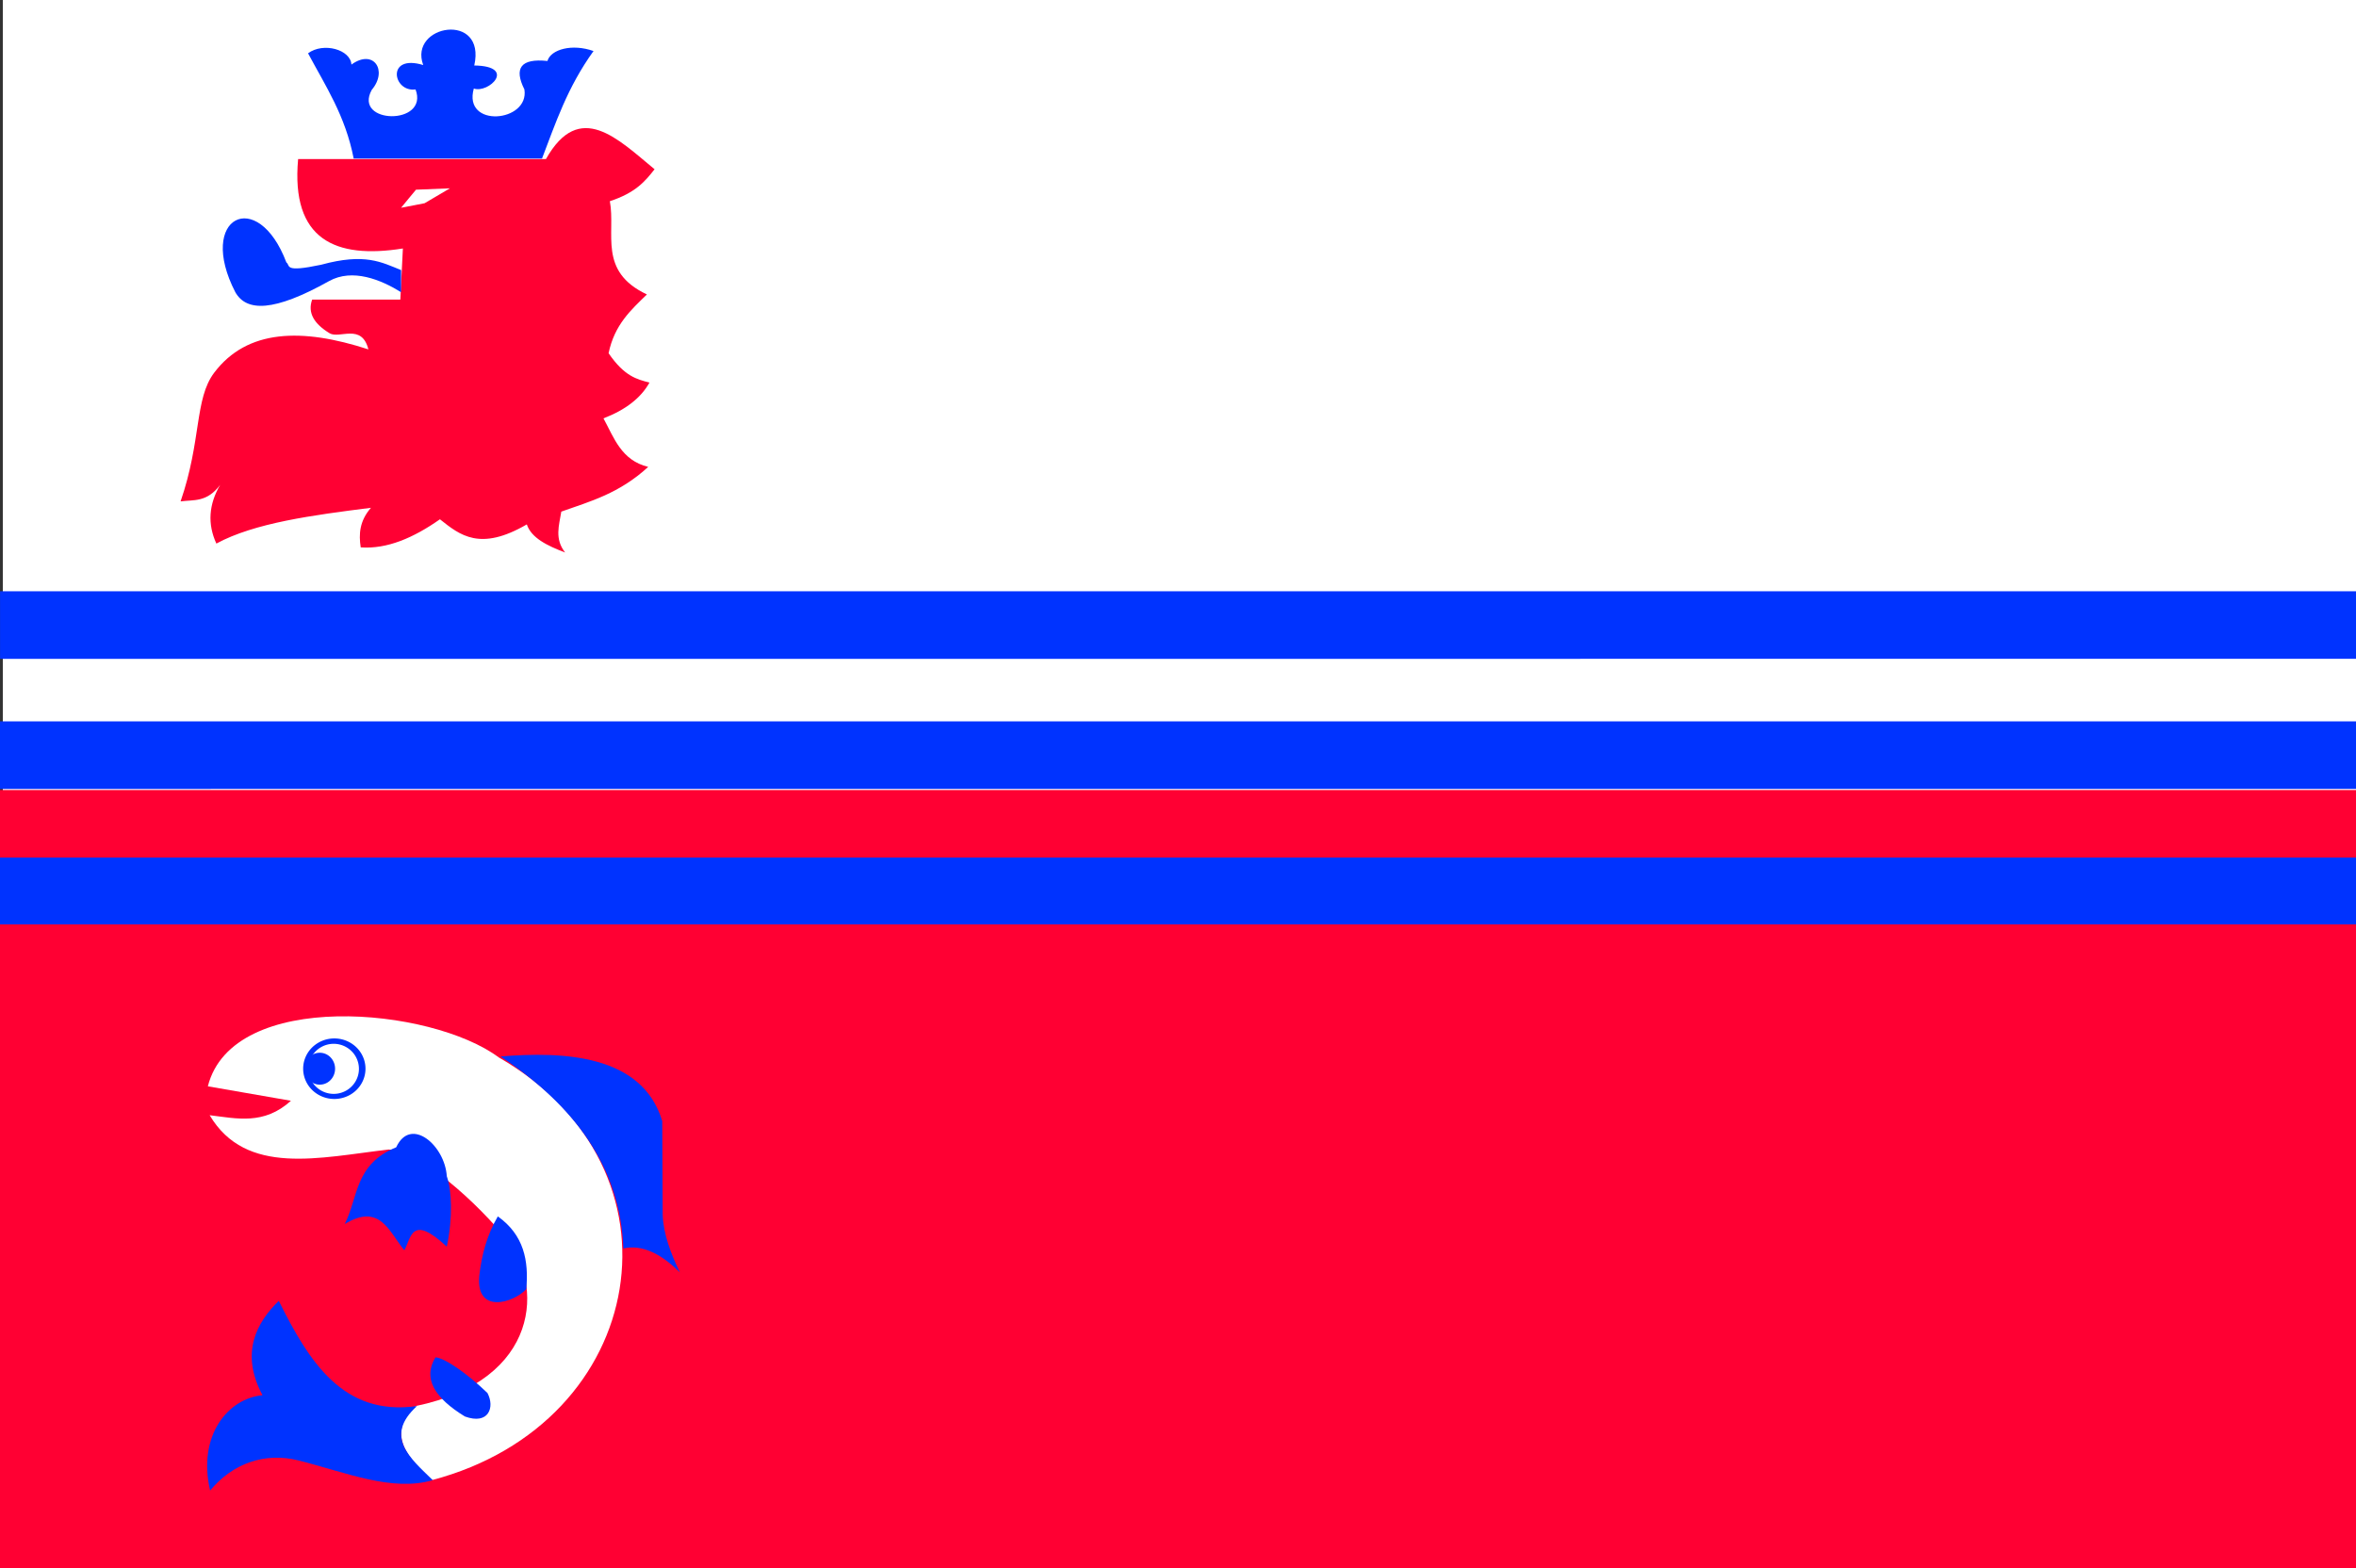
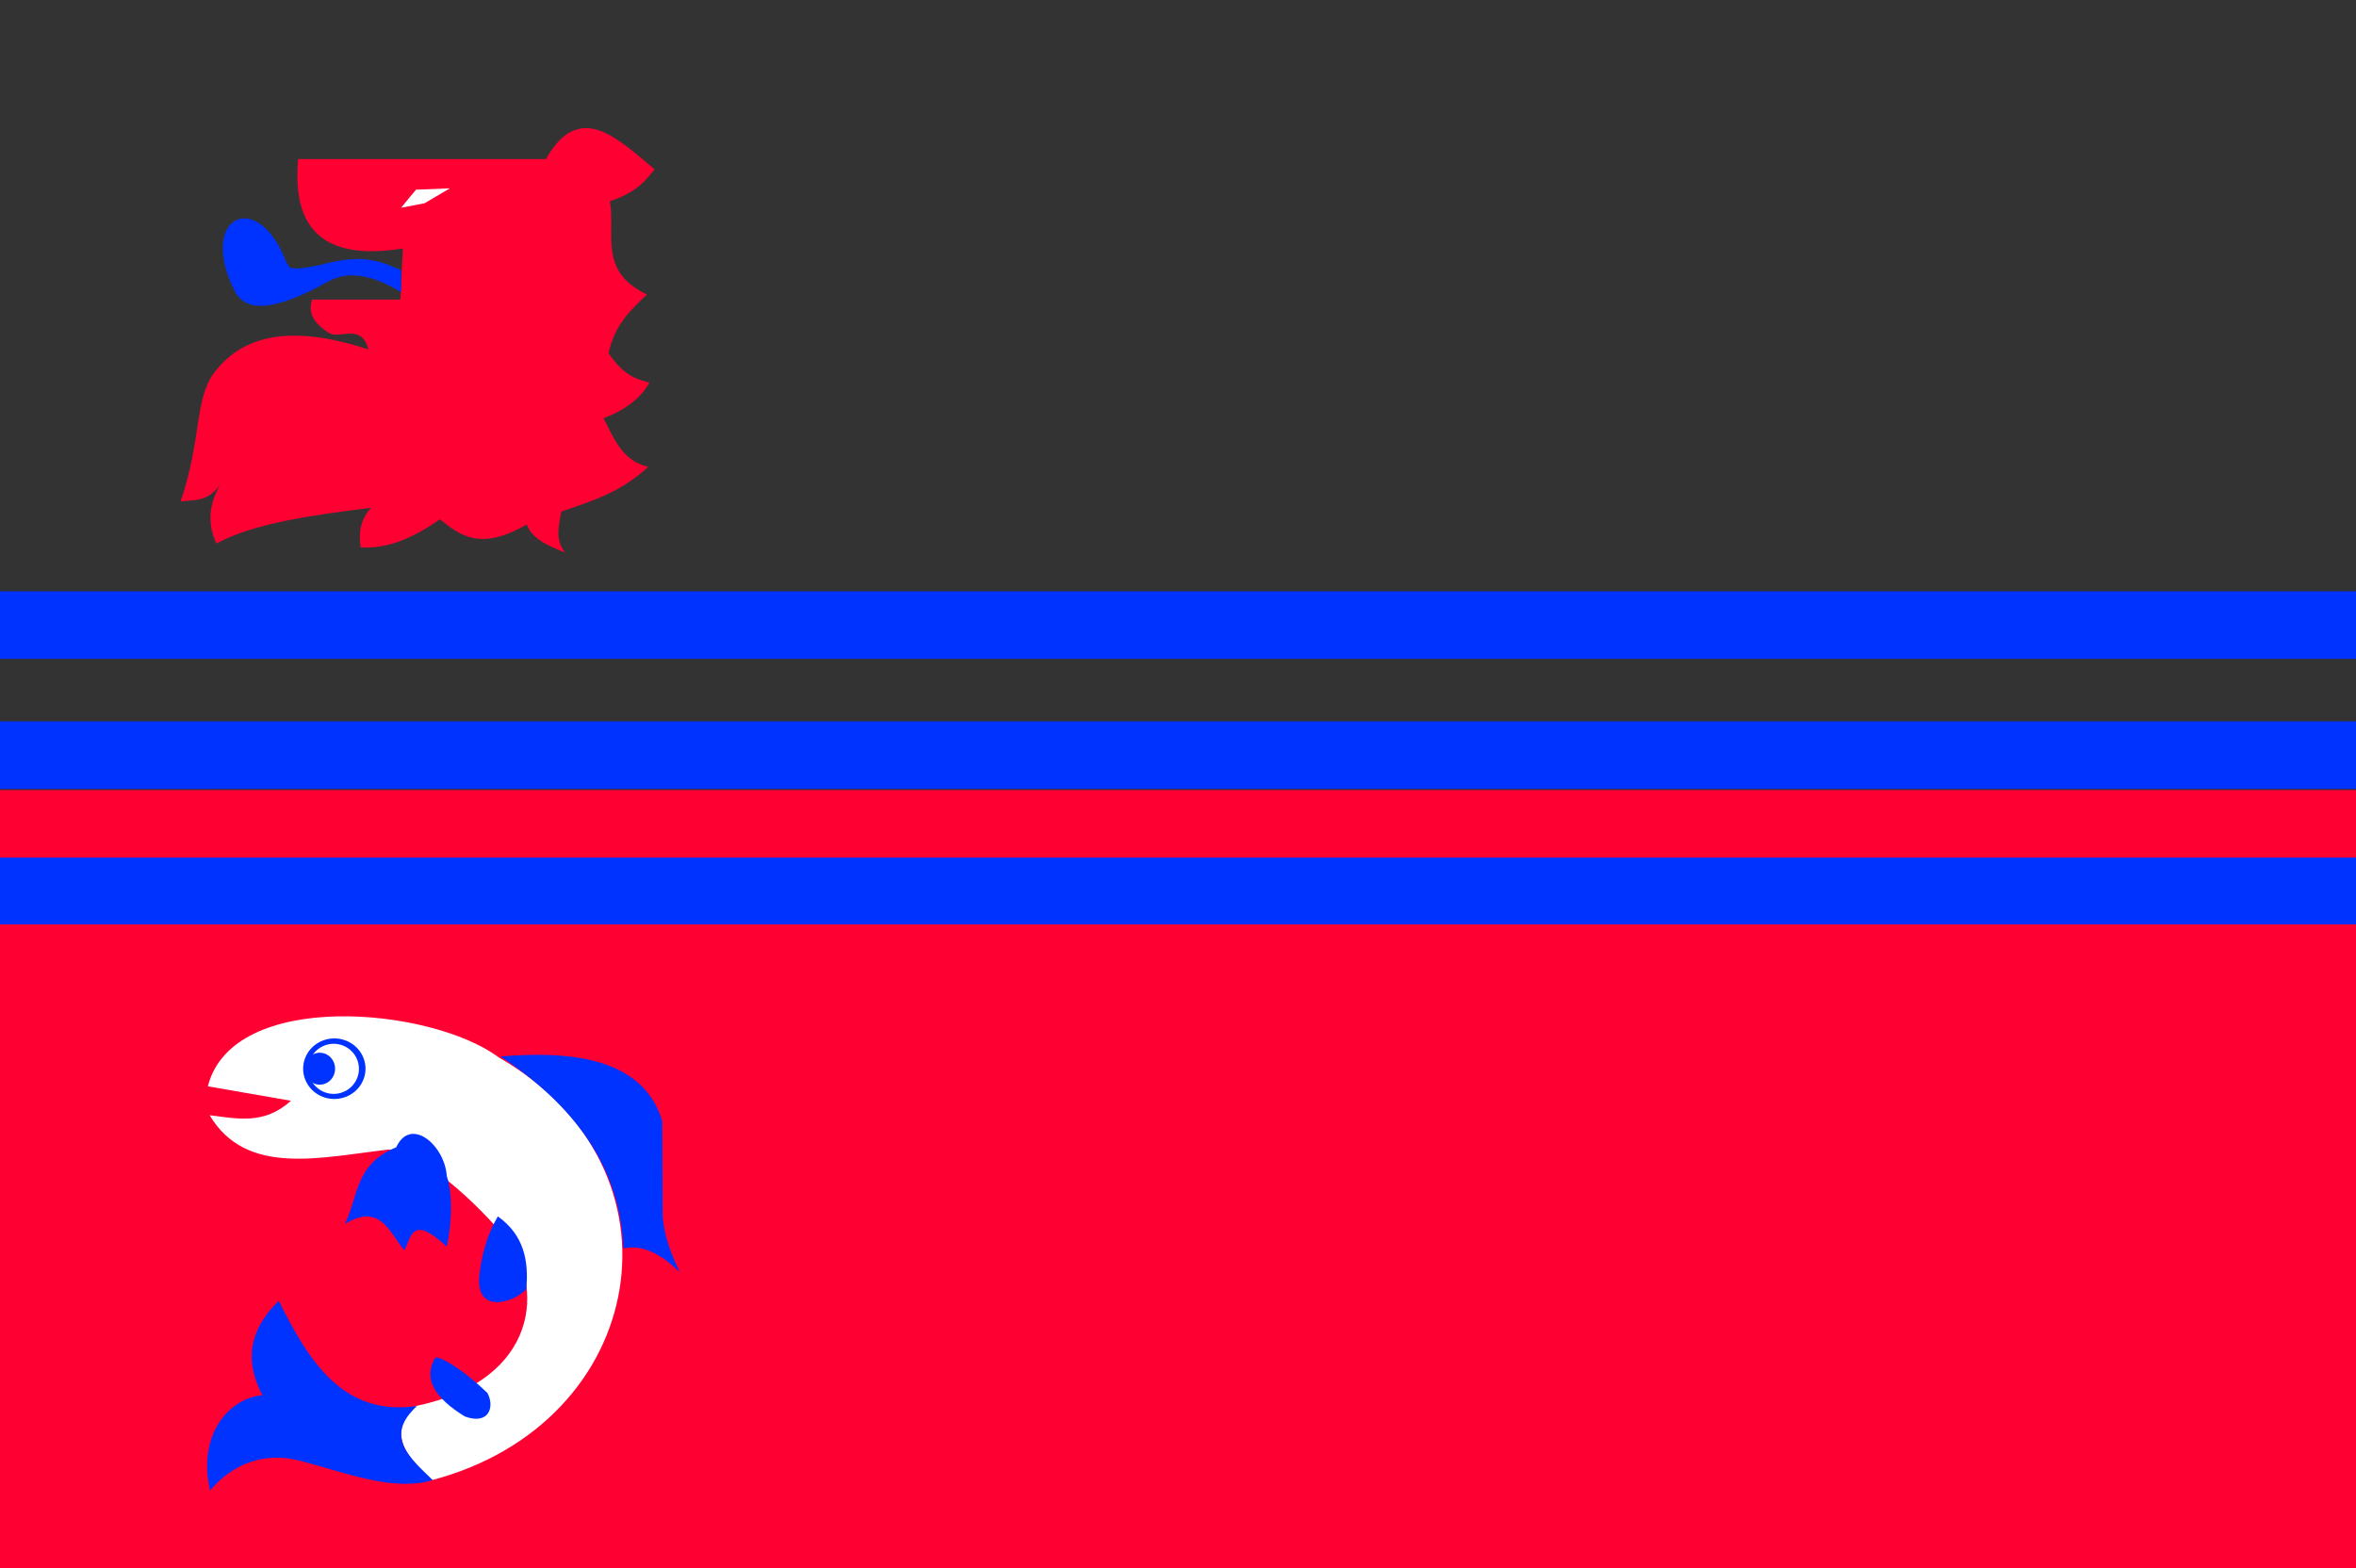
<svg xmlns="http://www.w3.org/2000/svg" height="217" width="326">
  <rect width="100%" height="100%" fill="#333333" stroke="none" />
-   <path d="m.39-.476v218.967l326.86-.163v-218.804h-326.86z" fill="#fff" />
  <path d="m-.185 127.515v90.234l327.37-.067v-90.167h-327.37z" fill="#f03" />
  <path d="m-.493 118.575v9.351l327.987-.007v-9.344h-327.987z" fill="#03f" />
  <path d="m-.493 109.325v9.351l327.987-.007v-9.344h-327.987z" fill="#f03" />
  <path d="m-.493 99.825v9.351l327.987-.007v-9.344h-327.987z" fill="#03f" />
  <path d="m.007 81.825v9.351l327.987-.007v-9.344h-327.987z" fill="#03f" />
  <path d="m28.76 150.328 11.5 2c-3.75 3.399-7.5 2.45-11.25 2 5.027 8.489 15.249 5.848 24.75 4.75 3.62.153 10.463 5.446 16.1 12.089 5.495 6.475 4.96 19.831-12.35 23.411-3.8 3.417-1.684 6.833 2.25 10.25 30.065-7.913 36.113-43.089 9.25-58.5-9.334-6.968-36.831-9.504-40.25 4z" fill="#fff" />
  <g fill="#03f">
    <path d="m57.698 194.578c-10.253 1.434-14.935-6.165-19.125-14.562-3.086 3.012-5.371 7.217-2.25 13.062-4.696.413-9.032 5.502-7.25 13.188 3.107-3.749 7.563-5.346 12.244-4.164 6.547 1.652 12.896 4.375 18.569 2.727-3.148-3.064-6.796-6.055-2.188-10.25z" />
    <path d="m67.448 192.766c-2.713-2.613-5.842-4.822-7.188-4.938-1.798 2.904-.136 5.616 4.062 8.188 3.293 1.209 4.18-1.272 3.125-3.25z" />
    <path d="m68.885 168.328c-1.49 2.548-2.238 5.307-2.562 8.188-.541 5.391 4.733 3.804 6.5 1.875.354-3.91-.314-7.479-3.938-10.062z" />
    <path d="m54.823 158.766c-5.786 2.361-5.232 6.916-7.125 10.625 4.913-2.997 6.162 1.13 8.25 3.625.975-1.74.953-5.075 5.875-.5.849-4.001.701-7.736 0-9.75-.265-4.273-4.995-8.339-7-4z" />
    <path d="m69.26 146.203c10.093 6.717 16.559 15.185 17 26.562 2.604-.58 5.208.728 7.812 3.312-1.265-2.646-2.268-5.292-2.375-7.938l-.062-13c-2.77-9.247-13.772-9.648-22.375-8.938z" />
    <path d="m392.25 145.125a4.312 4.188 0 1 1 -8.625 0 4.312 4.188 0 1 1 8.625 0z" transform="translate(-341.677 2.766)" />
  </g>
  <path d="m392.25 145.125a4.312 4.188 0 1 1 -8.625 0 4.312 4.188 0 1 1 8.625 0z" fill="#fff" transform="matrix(.81 0 0 .827 -268.057 27.892)" />
  <path d="m392.25 145.125a4.312 4.188 0 1 1 -8.625 0 4.312 4.188 0 1 1 8.625 0z" fill="#03f" transform="matrix(.49 0 0 .527 -145.837 71.41)" />
  <path d="m75.547 22.01h-34.295c-1.021 11.19 5.185 13.864 14.496 12.374l-.354 7.071h-12.198c-.676 1.868.311 3.38 2.4 4.655 1.371.837 4.454-1.433 5.378 2.239-9.223-3.008-16.783-2.801-21.334 3.224-2.743 3.632-1.741 9.38-4.652 17.812 1.827-.249 3.653.169 5.48-2.298-1.584 2.711-1.775 5.421-.53 8.132 5.304-2.868 13.321-3.926 21.39-4.95-1.588 1.827-1.697 3.653-1.414 5.48 3.653.257 7.307-1.324 10.96-3.889 2.786 2.22 5.555 4.466 12.021.707.62 1.87 2.819 2.951 5.303 3.889-1.495-1.886-.834-3.771-.53-5.657 4.007-1.421 8.014-2.503 12.021-6.187-3.717-.916-4.716-4.005-6.187-6.718 3.064-1.179 5.185-2.828 6.364-4.95-1.736-.458-3.462-.854-5.657-4.066.825-3.967 3.107-5.993 5.303-8.132-6.809-3.209-4.303-8.413-5.127-12.905 3.582-1.169 4.911-2.789 6.187-4.419-5.075-4.183-10.38-9.661-15.026-1.414z" fill="#f03" />
-   <path d="m55.5 28.75c.188-.25 2.062-2.5 2.062-2.5l4.688-.188-3.5 2.062z" fill="#fff" />
+   <path d="m55.5 28.75c.188-.25 2.062-2.5 2.062-2.5l4.688-.188-3.5 2.062" fill="#fff" />
  <g fill="#03f">
    <path d="m55.5 37.375c-2.697-1.078-4.991-2.402-11.059-.74-5.274 1.115-4.208.118-4.816-.322-3.98-10.523-12.438-6.29-7.062 4.125 1.557 2.73 5.341 2.723 12.952-1.529 3.264-1.823 7.217-.194 9.985 1.529z" />
-     <path d="m48.938 21.938c-1.148-5.929-3.906-10.049-6.312-14.562 2.118-1.574 5.89-.513 6 1.562 3.056-2.23 5.084.816 2.812 3.5-2.619 4.776 7.963 4.956 6.062-.062-3.144.434-4.117-4.95 1.062-3.375-2.067-5.602 8.742-7.437 7.062.062 5.962.093 1.974 3.915-.062 3.187-1.556 5.524 7.722 4.692 7 .125-1.472-2.947-.507-4.323 3.188-3.937.464-1.61 3.416-2.425 6.375-1.375-3.644 5.074-5.237 9.961-7.125 14.875z" />
  </g>
</svg>